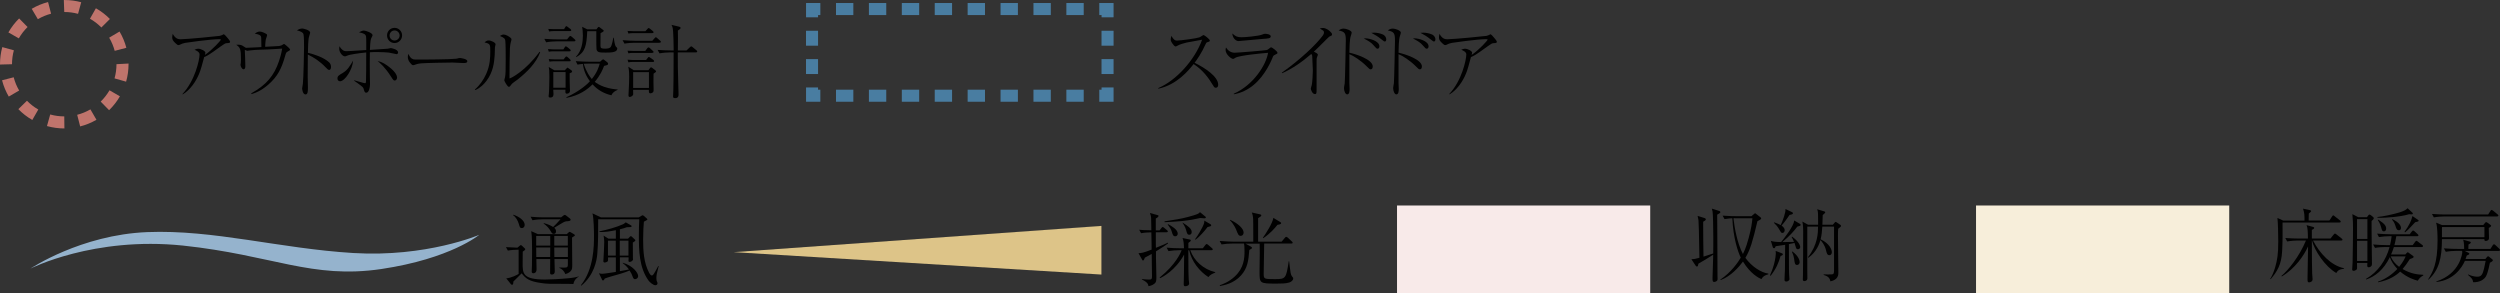
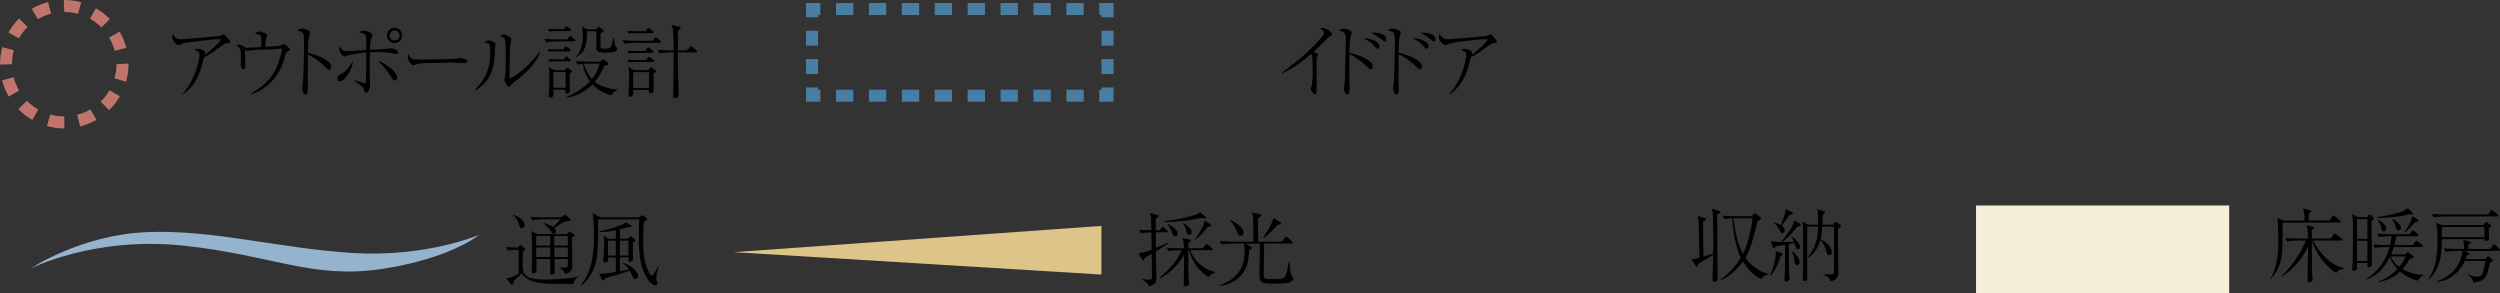
<svg xmlns="http://www.w3.org/2000/svg" viewBox="0 0 547.7 64.24">
  <rect x="0" y="0" width="547.7" height="64.24" fill="#333333" stroke="none" />
  <path d="m14.11 28.14h-.03c-1.28 0-2.56-.18-3.79-.52l.71-2.54c1 .28 2.03.42 3.08.42zm3.45-.44-.65-2.55c1.01-.26 1.99-.66 2.9-1.19l1.32 2.28c-1.13.65-2.33 1.15-3.58 1.46zm-10.48-1.42c-1.13-.64-2.16-1.44-3.06-2.37l1.89-1.84c.73.75 1.56 1.4 2.48 1.92zm16.82-2.14-1.84-1.88c.75-.74 1.4-1.57 1.93-2.48l2.28 1.32c-.64 1.11-1.44 2.14-2.37 3.04zm-21.98-2.98c-.65-1.12-1.15-2.32-1.47-3.57l2.55-.66c.26 1.01.66 1.99 1.2 2.9zm25.7-3.27-2.53-.72c.28-1 .43-2.04.43-3.11l2.64-.14v.14c0 1.31-.18 2.59-.53 3.83zm-27.62-3.75v-.07c0-1.27.17-2.53.5-3.75l2.54.7c-.27.98-.41 2.01-.41 3.05l-2.64.07zm25.13-3c-.27-1.01-.68-1.98-1.21-2.89l2.27-1.34c.66 1.11 1.16 2.31 1.49 3.56zm-21-2.73-2.29-1.31c.64-1.12 1.43-2.15 2.35-3.06l1.85 1.88c-.75.74-1.4 1.58-1.92 2.49zm18.07-2.4c-.74-.75-1.58-1.39-2.49-1.91l1.3-2.29c1.13.64 2.16 1.43 3.07 2.35l-1.87 1.86zm-13.91-1.81-1.34-2.27c1.12-.66 2.33-1.16 3.58-1.48l.66 2.55c-1.01.26-1.98.67-2.89 1.2zm8.81-1.17c-.98-.27-1.99-.4-3.02-.4l-.09-2.32v-.31h.05c1.33 0 2.56.17 3.75.49z" fill="#bf746c" />
  <path d="m39.97 20.6c2.73-2.89 3.75-7.48 3.75-8.69 0-.58-.83-.88-1.11-1.01.33-.14.55-.23.79-.23.67 0 1.6.53 1.6.88 0 .1-.09.37-.12.49 1.67-1.14 3.5-3.18 3.5-3.34 0-.1-.11-.12-.33-.12-1.95 0-7.44.79-7.49.81-.53.11-.77.21-1.14.4-.16.07-.25.09-.32.09-.18 0-.37-.14-.63-.39-.6-.55-.74-.85-.74-1.27 0-.23.03-.46.11-.81.61 1.14 1.28 1.19 1.74 1.19 1.25 0 8.07-.65 8.55-.74.26-.05.51-.18.6-.21.19-.12.21-.14.28-.14.16 0 .6.51.77.72.21.25.63.72.63.92 0 .26-.18.28-.78.31-.3.02-.47.15-1.27.7-1.46 1.06-2.06 1.48-2.59 1.81-.35.21-.77.42-1.04.53-.11.33-.49 1.81-.58 2.11-.28 1.07-1 3.09-2.55 4.77-.69.74-1.28 1.13-1.57 1.3l-.07-.1z" />
  <path d="m55.05 20.44c3.32-1.85 5.01-3.87 6.07-7.05.46-1.37.69-2.55.69-2.69 0-.05-.02-.05-.07-.05-.18 0-.9.07-1.04.07-3.06.21-4.49.12-5.89.32-.11 0-.56.09-.65.09-.03 0-.35-.12-.53-.21.05.72.12 2.97.12 3.66 0 .42-.21.6-.39.6-.37 0-.67-.7-.67-.98 0-.07.05-.39.07-.46.02-.18.03-.57.03-.72 0-2.29-.16-2.6-1.04-3.22.98-.07 1.25.11 1.6.35.44.3.47.32.65.32.14 0 1.95-.09 2.21-.1.48-.02.53-.04 1.06-.06-.02-2.14-.04-2.22-.12-2.38-.14-.21-.3-.37-1.34-.56.18-.13.63-.46 1.07-.46.54 0 1.27.4 1.46.53.11.05.18.12.18.28 0 .14-.23.72-.26.83-.05.19-.09.39-.14 1.14-.02.32-.02.44-.02.56.37-.02 2.85-.14 3.06-.17.23-.03.58-.14.79-.3.16-.1.19-.14.26-.14.11 0 .16.05.65.46.16.14.69.6.69.76 0 .14-.05.18-.49.42-.37.19-.39.27-.58.93-.81 2.92-1.72 4.59-3.69 6.32-1.71 1.5-3.08 1.9-3.69 2.08l-.05-.14z" />
  <path d="m72.1 13.65c.26.24.42.61.42 1 0 .42-.16.67-.4.67-.23 0-.41-.18-.79-.58-1.27-1.33-2.58-2.16-3.89-2.79-.02 1.6-.03 3.23-.03 4.84 0 .37.05 1.98.05 2.3 0 .84 0 1.6-.53 1.6-.6 0-.74-1.13-.74-1.31 0-.04.14-.92.16-1.02.14-.95.26-7.37.26-8.04 0-.55 0-2.36-.12-2.8-.12-.46-.6-.63-1.44-.88.62-.39 1.11-.4 1.14-.4.26 0 1.76.33 1.76.93 0 .09-.18.62-.26.92-.19.6-.21 2.71-.23 3.48 1.32.3 3.52 1.02 4.64 2.09z" />
  <path d="m74.48 17.8c-.32 0-.55-.24-.55-.61 0-.53.28-.69 1.16-1.21 1.07-.65 1.51-1.43 2.27-2.71-.12 1.99-1.81 4.54-2.88 4.54zm3.15-.21c.3.07 2.09.64 2.34.64.18 0 .21-.18.21-.39.05-1.62.05-3.02.05-6.35-1.97.19-3.68.51-3.92.61-.42.16-.62.25-.72.25-.61 0-1.27-.95-1.27-1.64 0-.18 0-.33.03-.58.21.35.49.67.83.9.28.19.6.18.76.18.46 0 .72-.02 1.13-.05.34-.02 2.65-.16 3.17-.2 0-.52.02-2.6-.04-2.93-.09-.56-.53-.74-1.55-.95.19-.1.7-.39 1.05-.39.44 0 1.92.54 1.92 1 0 .11-.02.16-.21.53s-.28.56-.37 2.71c.49-.03 3.78-.23 3.92-.26.09-.02.55-.14.65-.14.02 0 1.6.23 1.6.97 0 .15-.12.37-.32.37-.09 0-1.44-.32-1.72-.35-.32-.03-1.41-.12-2.59-.12-.72 0-1.2.03-1.55.05-.04 1.35-.02 3.91 0 5.38 0 .26.03 1.39.03 1.62 0 .76-.25 1.86-.81 1.86-.33 0-.39-.15-.61-.91-.07-.27-.39-.51-.65-.7-.46-.35-.93-.7-1.41-1.02l.03-.07zm7.76-2.81c1.35 1.07 1.6 1.86 1.6 2.21 0 .37-.23.65-.51.65-.26 0-.32-.09-.82-.86-1.34-2.1-2.34-2.9-2.92-3.39 1 .15 1.86.76 2.65 1.39zm1.05-5.35c-.92 0-1.65-.74-1.65-1.67s.74-1.66 1.65-1.66 1.65.74 1.65 1.66-.74 1.67-1.65 1.67zm0-2.76c-.6 0-1.09.49-1.09 1.11s.49 1.09 1.09 1.09 1.11-.49 1.11-1.09-.49-1.11-1.11-1.11z" />
  <path d="m90.51 12.98c.24.07.42.07 1.97.07.32 0 6.14-.03 7.37-.18.34-.04.35-.04.56-.12.11-.03.21-.05.34-.05.09 0 1.63.18 1.63.69 0 .42-.46.42-.93.42-.26 0-1.92-.11-2.29-.11-1.05 0-6.03.09-6.89.18-.21.02-.72.07-1.21.25-.34.12-.42.15-.55.15s-.23 0-.65-.51c-.12-.14-.51-.6-.51-1.27 0-.24.02-.46.14-.69.23.63.62 1.06 1.02 1.16z" />
  <path d="m104.03 19.61c1.07-.91 1.88-2.09 2.46-3.36.88-1.95.92-3.6.92-5.05s0-1.62-1.25-1.9c.18-.18.46-.44.88-.44.55 0 1.53.46 1.53.84 0 .1-.12.56-.14.67-.02.26-.04 1.44-.05 1.67-.11 1.71-.35 3.75-1.81 5.68-.53.7-1.34 1.55-2.44 2.01l-.09-.13zm14.31-8.16c-.93 2.44-2.9 4.34-4.91 5.95-.19.16-1.14.79-1.28.97-.44.58-.49.65-.67.65-.33 0-1-1.27-1-1.44 0-.11.16-.6.17-.69.12-.63.14-1.58.14-3.94 0-.74 0-3.43-.09-4.03-.05-.39-.14-.62-1.18-1.04.18-.1.48-.32.83-.32.46 0 1.2.44 1.53.74.09.07.18.2.18.35 0 .11-.14.53-.16.62-.07.24-.16.76-.19 1.3-.05 1.16-.09 5.01-.09 6.3 0 .27 0 .3.05.3.21 0 3.45-1.59 6.54-5.83l.12.11z" />
  <path d="m125.79 9.06h-3.87c-.61 0-1.6.07-2.27.21l-.4-.76c1.32.1 2.58.12 2.92.12h2.06l.44-.54c.14-.18.21-.21.28-.21s.14.03.34.19l.6.53c.12.1.18.16.18.28 0 .15-.14.17-.26.17zm-1.02 2.18h-3.57c-.28 0-.69.02-.97.09l-.18-.58c.32.02.99.07 1.25.07h2.13l.23-.37c.11-.16.19-.3.32-.3.09 0 .3.18.32.18l.56.46c.09.05.17.14.17.26 0 .16-.14.19-.26.19zm.12-4.43h-3.62c-.28 0-.69.03-.97.09l-.18-.56c.32.02.99.05 1.25.05h2.2l.24-.39s.14-.27.26-.27c.11 0 .26.15.34.2l.56.42c.09.07.18.16.18.28 0 .15-.14.17-.26.17zm-.09 9.25c-.02.93.03 2.44.05 3.38.03.26.03.3.03.39 0 .69-.65.69-.7.69-.37 0-.33-.37-.3-.86h-2.67c0 .14.05.79.05.92 0 .26 0 .79-.72.79-.23 0-.35-.07-.35-.34 0-.07.03-.32.05-.4.07-.55.12-3.08.12-3.83 0-1.43-.04-1.64-.14-2.13l1.21.72h2.32l.32-.34c.19-.19.19-.23.25-.23s.11.04.24.14l.6.42c.09.07.18.16.18.28 0 .19-.21.28-.55.4zm-.05-2.64h-3.39c-.28 0-.69.03-.97.09l-.18-.56c.32.02.98.06 1.25.06h2.02l.33-.43s.16-.21.26-.21c.12 0 .28.14.32.18l.46.42c.11.11.17.16.17.28 0 .16-.16.18-.28.18zm-.84 2.37h-2.69v3.43h2.69zm10.06 5.09c-1.6-.35-3.06-1.18-4.15-2.4-1.11 1.11-2.95 2.48-5.73 2.96v-.14c2.96-1.34 4.64-2.92 5.15-3.5-1.27-1.69-1.48-3.23-1.53-3.8-.74.07-.92.11-1.18.16l-.4-.76c1.32.1 2.59.12 2.92.12h2.41l.42-.37s.18-.15.26-.15c.07 0 .14.05.26.14l.63.49c.05.05.19.18.19.31 0 .28-.09.32-.88.49-.28.79-.81 2.04-2.04 3.5.37.3 1.14.77 2.06 1.09 1.32.46 2.34.52 2.94.58v.09c-.53.24-1.07.51-1.34 1.18zm.88-9.66c-.35.21-.74.3-2.16.3-1.34 0-1.85-.03-2-.7-.05-.19-.05-1.88-.05-2.22 0-.28.02-1.51 0-1.76h-1.99c-.14 3.17-.44 4.61-2.39 5.67l-.07-.09c1.3-1.31 1.51-3.33 1.51-4.62 0-.86-.09-1.48-.16-1.93l1.11.56h2.02l.26-.35c.07-.09.16-.19.25-.19.07 0 .18.09.23.12l.67.51c.12.09.19.12.19.23 0 .18-.46.39-.7.51-.02.85-.02 1.93-.02 2.8 0 .52.23.6 1.04.6 1.04 0 1.23-.34 1.34-.63.21-.55.39-1.44.44-1.76h.11c.03.42.21 1.74.49 1.98.25.23.26.25.26.37 0 .21-.14.5-.37.62zm-6.05 2.72c-.34 0-.6.02-.92.03.6 1.86 1.37 2.89 1.78 3.34 1.18-1.48 1.48-2.53 1.74-3.38h-2.6z" />
  <path d="m144.49 9.37h-5.43c-.55 0-1.53.05-2.25.19l-.42-.76c.97.07 1.95.14 2.92.14h3.59l.49-.55c.18-.21.21-.23.3-.23.05 0 .12.03.32.21l.6.53c.11.09.18.14.18.26 0 .16-.16.19-.28.19zm-1.58-2.11h-4.27c-.3 0-.7.03-.97.09l-.19-.57c.32.02 1 .05 1.27.05h2.65l.42-.46c.14-.15.19-.23.28-.23.11 0 .26.14.34.19l.56.46c.09.07.18.18.18.27 0 .14-.12.19-.26.19zm0 4.33h-4.27c-.3 0-.7.03-.97.1l-.19-.58c.32.02 1 .05 1.27.05h2.62l.4-.55c.09-.11.19-.23.3-.23s.28.14.34.19l.61.57c.09.09.16.14.16.24 0 .16-.12.19-.26.19zm.12 1.98h-4.39c-.3 0-.7.02-.97.09l-.19-.58c.32.02 1 .07 1.27.07h2.79l.34-.44c.12-.16.19-.23.26-.23.09 0 .14.04.37.2l.63.44c.09.07.16.18.16.27 0 .12-.09.19-.26.19zm.62 2.23s-.42.3-.47.34c0 .28-.02 1.46-.02 1.71 0 .14.03 1.47.03 1.72s.02.44-.11.6c-.12.17-.39.28-.56.28-.39 0-.37-.3-.37-.76h-3.45c0 .16.02.79.02.93 0 .34-.46.62-.77.62-.26 0-.26-.25-.26-.41 0-.14.11-2.14.12-2.55.03-.42.03-.94.03-1.44 0-1.34-.11-1.83-.19-2.23l1.18.77h3.23l.3-.4c.14-.19.18-.23.26-.23.05 0 .11 0 .3.14l.62.49c.14.12.19.16.19.25s-.05.14-.09.17zm-1.48 0h-3.46v3.47h3.46zm10.31-4.32h-3.99c0 3.04 0 3.18.12 7.38.02.31.05 1.58.05 1.83 0 .23 0 .81-.74.81-.42 0-.46-.16-.46-.37 0-.06.05-1.04.05-1.23.05-1.44.05-2.96.07-8.42h-.84c-.55 0-1.53.07-2.25.21l-.42-.76c.97.07 1.95.12 2.92.12h.6c0-1.51-.07-3.47-.12-4.09-.07-.97-.18-1.18-.37-1.52l1.71.41c.09.02.3.12.3.26 0 .24-.51.53-.6.58.02.27.02 1 .02 1.58 0 .51-.02 1.88-.02 2.78h1.9l.7-.67c.23-.23.28-.23.32-.23.11 0 .23.11.35.21l.79.65c.09.07.18.16.18.28 0 .16-.14.18-.26.18z" />
-   <path d="m253.76 19.29c3.91-1.64 7.98-6.12 9.6-10.59-.55.11-2.9.52-3.38.62-.7.18-1.44.37-2.02.69-.25.14-.32.17-.42.17-.23 0-.53-.42-.74-.72-.18-.24-.32-.51-.32-.84 0-.24.09-.52.16-.77.09.16.16.34.37.58.3.35.46.46.86.46.77 0 4.34-.49 4.87-.7.21-.09.3-.14.7-.4.14-.11.19-.11.24-.11.18 0 1.37.92 1.37 1.2 0 .21-.11.24-.67.42-.09.02-.14.14-.19.24-.99 2.18-1.95 3.52-2.48 4.22 2.3 1.11 5.17 3.04 5.17 4.78 0 .12 0 .68-.53.68-.26 0-.39-.17-.51-.39-1.16-1.92-2.34-3.48-4.34-4.8-1.09 1.39-3.66 4.54-7.72 5.4l-.04-.14z" />
-   <path d="m270.27 20.54c4.38-1.92 7.12-6.37 7.54-8.97-1.35.1-6.38.58-7.17 1.09-.34.23-.37.24-.49.24-.46 0-1.65-1.02-1.65-1.95 0-.14.02-.28.09-.54.42.67 1.07 1.14 1.9 1.14.65 0 6.52-.48 6.98-.58.16-.03.32-.09.76-.47.11-.1.18-.14.25-.14.19 0 1.39.88 1.39 1.21 0 .18-.05.19-.56.44-.35.18-.37.21-.58.77-.16.39-1.53 3.73-4.08 5.83-1.25 1.04-2.73 1.77-4.33 2.05l-.03-.12zm1.79-12.38c.88 0 3.59-.28 4.29-.53.56-.21.63-.23.81-.23.28 0 1.23.1 1.23.56s-.49.48-1.85.57c-.82.05-4.84.47-5.24.47-.35 0-1.2-.39-1.34-1.67.79.67 1.06.83 2.09.83z" />
  <path d="m280.83 15.92c4.17-2.97 7.53-6.19 8.95-8.11.26-.37.28-.56.28-.67 0-.12 0-.32-.26-.49-.11-.07-.56-.35-.65-.4.18-.06.39-.12.63-.12.74 0 1.37.49 1.72.86.21.21.32.33.32.58 0 .2-.11.23-.35.34-.28.11-.33.16-.84.67-1.9 1.9-2.11 2.11-2.79 2.74.35.16.88.4.88.69 0 .09-.18.46-.19.53-.09.23-.09.55-.09 1.02v6.03c0 .74 0 1.02-.37 1.02-.58 0-.9-1.01-.9-1.19 0-.12.18-.67.21-.77.14-.64.24-2.52.24-3.22 0-.4-.12-3.08-.14-3.23-.04-.18-.07-.23-.21-.37-1.94 1.67-4.03 3.17-6.37 4.21l-.07-.09z" />
  <path d="m300.74 14.56c0 .47-.23.63-.44.63-.24 0-.28-.05-.88-.65-1.35-1.36-2.92-2.32-3.8-2.67-.02.28-.02 6.01 0 6.31 0 .23.05 1.09.05 1.27 0 .37 0 1.23-.53 1.23-.41 0-.7-.77-.7-1.39 0-.18.12-.81.16-1.04.07-.4.24-8.99.24-9.36 0-1.62-.19-1.92-1.58-2.23.21-.14.58-.4 1.11-.4.56 0 1.76.44 1.76.88 0 .18-.16.6-.21.77-.26.77-.28 2.73-.3 3.63 1.5.32 5.12 1.51 5.12 3.02zm-1.57-6.16c.79 0 3.03.55 3.03 1.76 0 .2-.11.51-.37.51s-.32-.07-.9-.74c-.51-.6-1.04-.92-2.16-1.51.04 0 .3-.02.4-.02zm1.83-1.25c.62 0 1.41.16 1.92.39.55.23.78.72.78 1.06 0 .18-.05.49-.3.49-.14 0-.2-.03-.69-.42-.93-.76-1.41-1-2.29-1.48.24-.03.39-.03.58-.03z" />
  <path d="m311.51 14.56c0 .47-.23.63-.44.63-.24 0-.28-.05-.88-.65-1.35-1.36-2.92-2.32-3.8-2.67-.02.28-.02 6.01 0 6.31 0 .23.05 1.09.05 1.27 0 .37 0 1.23-.53 1.23-.41 0-.7-.77-.7-1.39 0-.18.12-.81.16-1.04.07-.4.24-8.99.24-9.36 0-1.62-.19-1.92-1.58-2.23.21-.14.58-.4 1.11-.4.56 0 1.76.44 1.76.88 0 .18-.16.6-.21.77-.26.77-.28 2.73-.3 3.63 1.5.32 5.12 1.51 5.12 3.02zm-1.57-6.16c.79 0 3.03.55 3.03 1.76 0 .2-.11.51-.37.51s-.32-.07-.9-.74c-.51-.6-1.04-.92-2.16-1.51.04 0 .3-.02.4-.02zm1.83-1.25c.62 0 1.41.16 1.92.39.55.23.78.72.78 1.06 0 .18-.05.49-.3.49-.14 0-.2-.03-.69-.42-.93-.76-1.41-1-2.29-1.48.24-.03.39-.03.58-.03z" />
  <path d="m317.5 20.6c2.73-2.89 3.74-7.48 3.74-8.69 0-.58-.82-.88-1.11-1.01.33-.14.54-.23.79-.23.67 0 1.6.53 1.6.88 0 .1-.09.37-.12.49 1.67-1.14 3.5-3.18 3.5-3.34 0-.1-.11-.12-.33-.12-1.95 0-7.44.79-7.49.81-.53.11-.78.21-1.14.4-.16.07-.25.09-.32.09-.18 0-.37-.14-.63-.39-.6-.55-.74-.85-.74-1.27 0-.23.03-.46.11-.81.61 1.14 1.28 1.19 1.74 1.19 1.25 0 8.07-.65 8.55-.74.26-.05.51-.18.6-.21.19-.12.21-.14.28-.14.16 0 .6.51.77.72.21.25.63.72.63.92 0 .26-.18.28-.77.31-.3.02-.48.15-1.27.7-1.46 1.06-2.06 1.48-2.59 1.81-.35.21-.77.42-1.04.53-.11.33-.49 1.81-.58 2.11-.28 1.07-1 3.09-2.55 4.77-.69.74-1.28 1.13-1.57 1.3l-.07-.1z" />
  <g fill="#497da1">
    <path d="m243.96 22.29h-3.13v-2.64h.5v-.49h2.63z" />
    <path d="m237.42 22.29h-3.8v-2.64h3.8zm-7.21 0h-3.8v-2.64h3.8zm-7.21 0h-3.8v-2.64h3.8zm-7.21 0h-3.8v-2.64h3.8zm-7.21 0h-3.8v-2.64h3.8zm-7.21 0h-3.8v-2.64h3.8zm-7.21 0h-3.8v-2.64h3.8zm-7.21 0h-3.8v-2.64h3.8z" />
    <path d="m179.72 22.29h-3.13v-3.13h2.63v.49h.5z" />
    <path d="m179.22 16.22h-2.64v-3.27h2.64zm0-6.21h-2.64v-3.27h2.64z" />
    <path d="m179.22 3.79h-2.63v-3.13h3.13v2.64h-.5z" />
    <path d="m237.42 3.3h-3.8v-2.64h3.8zm-7.21 0h-3.8v-2.64h3.8zm-7.21 0h-3.8v-2.64h3.8zm-7.21 0h-3.8v-2.64h3.8zm-7.21 0h-3.8v-2.64h3.8zm-7.21 0h-3.8v-2.64h3.8zm-7.21 0h-3.8v-2.64h3.8zm-7.21 0h-3.8v-2.64h3.8z" />
    <path d="m243.96 3.79h-2.63v-.49h-.5v-2.64h3.13z" />
    <path d="m243.96 16.22h-2.64v-3.27h2.64zm0-6.21h-2.64v-3.27h2.64z" />
  </g>
  <path d="m376.2 47.03c0 .67 0 1.37.02 2.5 0 .16.03 5.58.03 5.63 0 1.11 0 4.7.02 5.37 0 .07.02.42.02.49 0 .35-.05.46-.25.58-.12.09-.32.17-.46.17-.4 0-.4-.28-.4-.88 0-.02.14-3.89.14-4.61v-.48c-.53.34-1.18.76-1.6 1.01-1.27.72-1.39.81-1.63.95-.09.48-.11.63-.34.63-.11 0-.21-.1-.28-.21l-.92-1.39c.67-.03.79-.05 1.76-.32-.11-5.86-.14-7.53-.21-8.25-.03-.24-.07-.44-.19-.93l1.55.49c.2.07.25.15.25.26 0 .16-.11.23-.21.3-.23.14-.25.16-.37.24v.27c0 3.57.03 3.94.07 7.37.3-.11.63-.21 2.13-.69l.02-1.76v-1.78c0-2.02-.07-5.15-.16-5.66-.04-.21-.11-.44-.16-.63l1.44.46c.23.07.42.11.42.32 0 .16-.07.19-.69.55zm9.69 14.12c-.62-.28-2.36-1.13-4.04-3.85-.83 1.14-2.67 3.26-4.91 4.06l-.04-.12c2.3-1.51 3.89-3.8 4.47-4.79-.62-1.28-1.64-4.18-1.85-8.64-.02 0-.98.05-1.71.19l-.42-.76c1.32.11 2.6.12 2.94.12h3.38l.6-.51c.14-.11.16-.12.21-.12s.16.07.19.11l.92.72c.16.13.21.18.21.28 0 .23-.39.4-.82.62-1.04 4.39-1.57 6.26-2.64 8.03 1.44 1.99 3.5 3.24 5.03 3.45v.16c-.37.09-1.13.3-1.51 1.04zm-5.8-13.35c-.18 0-.24.02-.33.02.24 2.02.81 5.45 2.08 7.83.67-1.28 1.11-2.97 1.27-3.55.58-2.18.69-3.08.81-4.29h-3.82z" />
  <path d="m390.09 56.08c-.47 1.58-.92 2.71-2.18 4.34l-.14-.11c.18-.39.58-1.31.88-2.42.3-1.09.4-2.11.4-2.39 0-.14-.02-.3-.04-.53l1.39.53c.14.05.19.14.19.21 0 .16-.12.25-.51.37zm3.68-6.45c-.81 1.07-1.71 2.09-3.31 3.41.46 0 .67 0 2.58-.05-.21-.49-.4-.83-.54-1.07l.11-.07c1.21.86 1.78 1.76 1.78 2.29 0 .23-.21.47-.51.47-.33 0-.39-.21-.56-.81-.11-.39-.12-.44-.18-.58-.19.05-.39.11-1.23.26 0 5.47 0 6.26.11 7.51 0 .02.02.11.02.18 0 .21-.34.51-.67.51-.42 0-.42-.25-.42-.44 0-.57.07-1.46.09-2.02.03-1.35.03-1.37.05-5.59-.9.14-1.55.23-2.06.31-.17.35-.21.44-.4.44-.12 0-.21-.09-.25-.21l-.42-1.41c.46.18 1.05.25 2.25.27.86-1.09 2.74-3.45 2.87-4.73l1.25.74c.11.06.16.16.16.23 0 .19-.21.24-.7.37zm-1.71-2.55c-.58.88-1.3 1.85-1.76 2.34.21.16.69.49.69 1.01 0 .24-.14.6-.49.6-.26 0-.28-.03-.76-.86-.35-.61-.7-.96-1.11-1.35l.07-.11c.39.15 1.02.37 1.42.6.37-.77.7-1.8.74-1.92.28-.88.3-1.13.3-1.6l1.5.72c.09.05.14.14.14.21 0 .12-.09.27-.74.37zm1.65 10.97c-.48 0-.53-.37-.65-1.33-.05-.37-.2-.97-.49-1.55l.12-.07c1.39 1.04 1.58 1.99 1.58 2.32s-.23.63-.56.63zm9-7.93c-.04.4-.05.69-.05 1.64 0 2.2.09 5.72.09 7.91 0 .51 0 1.6-1.74 1.97-.12-.49-.24-1.06-1.51-1.41l.04-.12c.54.03 1.32.02 1.71 0 .3-.02.55-.02.55-.76v-9.71h-2.57c-.05.91-.14 1.88-.37 2.78 1.99.95 2.46 2.29 2.46 2.84 0 .47-.3.65-.54.65-.49 0-.58-.46-.74-1.09-.26-1.11-.88-1.85-1.21-2.23-.23.79-.88 2.64-2.65 3.87l-.11-.09c2.17-2.75 2.22-5.38 2.23-6.72h-2.36v9.31c0 .31.02 1.72.02 2 0 .53-.47.62-.65.62-.21 0-.35-.09-.35-.34 0-.16.03-.83.03-.95.03-1.4.05-6.63.05-9.73 0-.21-.02-1.4-.18-2.02l1.25.69h2.2c.02-.57-.02-1.57-.02-2.41 0-.3-.07-.74-.18-.98l1.51.46c.14.03.25.09.25.19 0 .14-.11.26-.55.63-.02.85-.03 1.32-.07 2.11h2.29l.37-.43c.05-.05.14-.19.23-.19s.21.09.26.12l.76.51c.16.1.16.21.16.26 0 .14-.11.24-.6.61z" />
-   <path d="m306.06 45.02h55.47v19.22h-55.47z" fill="#f8eae9" />
  <path d="m512.53 48.75h-12.47c.03 1.94.02 4.34-.09 6.28-.16 2.94-1.05 4.4-2.52 6.14l-.11-.05c.25-.39.67-1.09 1.09-2.51.49-1.71.69-2.94.69-5.74 0-1.76-.07-4.13-.18-5.12l1.27.58h4.66c0-1.14 0-1.7-.33-2.62l1.53.33c.11.03.25.07.25.21 0 .1-.05.15-.51.54-.03.49-.03.6-.03 1.53h4.54l.6-.91c.12-.18.16-.23.24-.23s.11.02.34.21l1.13.89c.09.07.18.15.18.27 0 .16-.14.19-.26.19zm-.7 11.06c-2.48-1.44-4.8-4.96-5.31-7.11h-.04c.02 4.82.02 5.34.07 7.19 0 .18.09 1.09.09 1.28 0 .58-.6.69-.76.69-.3 0-.35-.19-.35-.67 0-.5.12-6.28.12-7.21-.9 2.02-2.87 4.87-5.75 6.59l-.09-.12c1.39-1.13 3.92-4.21 5.38-7.76h-1.86c-.35 0-1.42.05-2.25.21l-.42-.76c.92.07 2.01.12 2.92.12h2.04c-.02-1.39-.03-2.32-.3-2.94l1.42.39c.14.03.25.09.25.21 0 .19-.19.3-.51.44v1.9h4.08l.69-.86c.11-.12.19-.23.28-.23.11 0 .23.09.34.18l1.14.9c.07.05.18.14.18.26 0 .18-.19.18-.28.18h-6.17c1.46 2.83 3.94 5.49 6.79 6.07l.02.11c-1.13.12-1.42.46-1.71.93z" />
  <path d="m519.57 48.43c-.02.37 0 1.46 0 2.2.02.79.03 4.29.05 5.01l.03 2.16c0 .19-.02.35-.16.51-.19.19-.4.25-.55.25-.32 0-.33-.27-.32-.41.02-.16.02-.44.02-.55h-2.27c0 .16.02.77.02.97s0 .39-.11.49c-.18.16-.44.27-.63.27-.33 0-.33-.21-.33-.3 0-.16.07-1.32.09-1.56.05-1.53.09-7.04.09-7.39 0-1.34-.02-1.63-.07-2.2-.05-.69-.05-.76-.07-.97l1.28.67h1.92l.3-.41c.05-.07.16-.17.26-.17.07 0 .19.09.3.15l.42.34c.12.09.21.18.21.32 0 .18-.26.42-.49.62zm-.92-.43h-2.27v4.34h2.27zm0 4.76h-2.27v4.42h2.27zm11.03 8.73c-.72-.19-2.2-.6-3.85-1.99-.81.79-2.32 1.86-4.84 2.34v-.14c1.62-.55 3.04-1.55 4.22-2.78-.76-.81-1.39-1.74-1.63-2.6-1.39 2.83-3.27 4.27-5.21 4.92v-.16c2.6-1.5 4.36-4.08 5.14-6.96h-.92c-.56 0-1.55.05-2.27.19l-.42-.76c.98.09 1.95.15 2.94.15h.77c.19-.77.28-1.34.35-1.95h-.51c-.56 0-1.55.06-2.27.19l-.4-.76c.97.07 1.94.14 2.92.14h4.22l.47-.61c.11-.15.19-.21.28-.21s.23.11.32.18l.67.61c.12.11.18.18.18.28 0 .14-.16.18-.26.18h-4.59c-.18 1.11-.34 1.65-.42 1.95h4.01l.55-.74c.05-.07.16-.21.26-.21s.21.11.32.18l.95.73c.12.09.18.14.18.26 0 .16-.16.2-.28.2h-6.1c-.25.76-.44 1.23-.62 1.63h3.13l.21-.24c.07-.07.21-.24.3-.24.11 0 .21.1.28.15l.76.55c.12.09.26.17.26.3 0 .21-.23.28-.84.49-.58.91-1.02 1.53-1.58 2.18 1.71 1 3.29 1.23 4.54 1.26v.14c-.7.35-1.02.85-1.2 1.14zm-1.36-14.53c-.14 0-.42-.03-.53-.03-2.02.63-5.47.79-6.24.79-.14 0-.37 0-.7-.03v-.15c1.09-.09 3.36-.56 4.75-.98 1.23-.39 1.5-.6 1.86-.94l.97.9c.14.12.18.19.18.26 0 .18-.21.18-.28.18zm-6.05 3.73c-.37 0-.42-.2-.6-.86-.02-.09-.23-.9-.74-1.64l.12-.07c1.37.91 1.71 1.35 1.71 1.97 0 .39-.23.6-.49.6zm1.48 5.48c.35.85 1 1.66 1.85 2.29.95-1.15 1.28-1.97 1.43-2.29h-3.27zm1.83-5.73c-.49 0-.61-.35-.79-.98-.05-.16-.25-.81-.76-1.37l.12-.07c1.46.72 1.86 1.44 1.86 1.92 0 .21-.11.51-.44.51zm3.54-1.76c-.7.78-1.69 1.83-2.23 2.23l-.11-.12c.46-.62.86-1.27 1.2-1.95.3-.64.32-.72.54-1.51l1.18.81c.12.09.18.12.18.23 0 .18-.44.23-.76.31z" />
  <path d="m545.24 49.95c.02.54.05 1.72.05 2.23 0 .56-.65.61-.72.61-.28 0-.28-.15-.3-.4h-9.29c0 4.22-.67 6.79-2.95 8.88l-.07-.07c1.02-1.62 2.06-3.42 2.06-8.53 0-.99-.03-3.02-.32-3.89l1.3.53h9.02l.4-.47c.14-.18.19-.18.25-.18.11 0 .28.11.33.16l.51.37c.23.15.26.22.26.28 0 .18-.44.42-.55.48zm1.83-2.53h-11.59c-.63 0-1.6.07-2.27.21l-.42-.76c1.32.11 2.6.12 2.94.12h9.37l.49-.76c.03-.07.16-.25.26-.25s.26.14.34.18l.97.79c.09.07.18.14.18.28 0 .16-.16.18-.26.18zm.37 7.56h-7.46l.76.37c.05.03.23.1.23.21 0 .26-.39.35-.55.41-.12.39-.16.51-.26.77h4.33l.39-.46c.07-.07.14-.14.21-.14s.14.05.25.14l.61.49c.16.12.19.17.19.24 0 .23-.51.48-.65.55-.05.19-.4 2.17-.86 2.97-.39.69-1.35 1.35-2.81 1.3-.07-.68-.39-.96-1.16-1.63l.05-.07c1.06.46 1.78.49 2.04.49.84 0 1.13-.46 1.44-1.71.12-.53.28-1.34.37-1.76h-4.55c-.65 1.51-2.48 4.25-6.23 4.62l-.02-.12c5.26-1.71 5.68-6.23 5.68-6.42 0-.12-.03-.2-.07-.27h-1.27c-.63 0-1.6.07-2.27.21l-.42-.76c1.32.11 2.6.12 2.94.12h1.5c0-.39 0-1.34-.21-2.01l1.39.39c.21.05.28.1.28.19 0 .21-.3.37-.51.46-.03.56-.03.77-.03.97h4.84l.51-.81c.05-.09.18-.21.26-.21.11 0 .28.14.33.2l.84.79s.16.15.16.28c0 .16-.14.18-.26.18zm-3.15-5.24h-9.29c0 .09 0 .16-.02.3v1.93h9.31z" />
  <path d="m432.91 45.02h55.47v19.22h-55.47z" fill="#f7eeda" />
  <path d="m125.62 62.22c-.41-.03-.86-.03-1.14-.03-4.43 0-4.59.02-6.09-.21-2.41-.35-3.22-.94-4.1-2.1-.3.28-1.57 1.55-1.83 1.81 0 .3 0 .7-.28.7-.05 0-.16-.02-.23-.11l-1.04-1.3c1.04-.07 2.39-.76 2.71-.97v-5.31c-.77 0-1.71.07-2.36.2l-.42-.76c.67.05 1.99.1 2.52.12l.46-.39c.14-.12.21-.17.3-.17.07 0 .16.09.21.12l.58.55c.11.09.16.16.16.23 0 .16-.26.34-.55.53 0 .19 0 .42-.02 2.43-.02 2.34-.02 3.68 4.93 3.68 1.04 0 3.36-.11 5.1-.28 1.23-.12 1.67-.25 2.25-.39l.02.05c-.42.16-1.04.77-1.18 1.6zm-11.31-12.25c-.39 0-.44-.21-.63-.86-.23-.78-.65-1.55-1.28-1.97l.07-.1c1.25.42 2.48 1.26 2.48 2.25 0 .4-.3.69-.63.69zm9.97-1.5c-.37.02-.54.02-1.49.61-.05.04-1.18.72-1.37.83.16.14.39.34.39.77 0 .34-.16.56-.49.56s-.46-.21-.67-.58c-.37-.67-.9-1.23-1.53-1.67v-.12c1.06.26 1.76.67 2.06.86.37-.34.88-.86 1.62-1.69h-3.89c-.53 0-1.53.06-2.25.21l-.42-.77c.93.09 2 .14 2.92.14h3.76l.51-.39c.09-.07.19-.14.3-.14s.25.09.28.12l.84.65c.11.09.16.16.16.27 0 .28-.33.3-.72.34zm1.53 3.25c-.07.07-.3.21-.49.32 0 .86.05 5.05.05 6 0 .6-.02.94-.26 1.25-.05.09-.44.56-1.25.76-.25-.67-.81-1.2-1.32-1.35l.02-.1c.51.03.79.03 1.02.03.76 0 .83-.15.83-.79v-1.09h-2.94c0 .4.07 2.47.07 2.71 0 .69-.55.69-.67.69-.35 0-.35-.25-.35-.4 0-.7.02-2.25.02-2.99h-3.03c0 .31.04 1.9.04 2.25 0 .84-.63.86-.67.86-.39 0-.39-.25-.39-.39 0-.39.05-1.01.05-1.37.02-.67.03-2.05.03-2.95 0-1.11 0-3.6-.19-4.52l1.44.65h6.35l.44-.4c.05-.05.12-.1.19-.1.05 0 .14.03.19.07l.77.46c.07.05.18.11.18.21 0 .14-.09.17-.14.22zm-5.26-.03h-3.08v2.11h3.08zm-3.08 2.53c0 .7 0 1.39.02 2.09h3.04c.02-.33.02-1.79.02-2.09zm6.93-2.53h-2.97v2.11h2.97zm0 2.53h-2.97c0 1.48 0 1.65.02 2.09h2.96v-2.09z" />
  <path d="m143.89 59.99c-.05.3-.09.65-.09.9s.05.63.07.65c.16.34.18.39.18.53 0 .32-.3.42-.47.42-.49 0-1.27-.7-1.48-1-2.08-2.85-2.14-6.63-2.14-9.97 0-1.18.03-2.3.09-3.48h-9c.02 2.27 0 5.43-.2 7.67-.12 1.34-.67 4.55-3.5 6.87l-.09-.09c2.87-3.6 2.87-8.67 2.87-10.9 0-.74-.04-3.92-.34-4.85l1.86.88h8.28l.6-.34.09-.07c.09-.02.11-.02.18-.05l.17.07.72.62c.05.07.14.14.14.25 0 .03-.02.07-.19.15-.19.09-.34.18-.58.32-.07.86-.16 2.13-.16 3.88 0 2.52.12 5.05 1.32 7.34.07.12.33.56.56.56.21 0 .3-.05.77-.86.44-.77.55-1.01.65-1.21l.11.02c-.05.28-.39 1.46-.42 1.71zm-4.73 1.18c-.12 0-.39-.07-.49-.39-.28-.77-.32-.85-.74-1.51-.35.14-1.25.51-2.53.86-.77.21-2.32.65-2.9.89-.18.32-.23.42-.4.42-.09 0-.18-.07-.19-.14l-.69-1.44c.23.07.41.12.69.12.53 0 2.37-.32 3.01-.41v-3.18h-1.71v.51c0 .3-.07.37-.16.42-.09.06-.39.2-.55.2-.32 0-.32-.25-.32-.34 0-.05 0-.07.02-.23.03-.65.18-3.08.18-3.97 0-.27-.09-1.11-.14-1.36l1.06.67h1.62v-1.86c-1.39.27-2.34.44-3.59.39v-.14c1.65-.33 3.64-.88 5.07-1.51.26-.11.35-.18.69-.46l1.02.58c.21.12.28.17.28.26s-.11.18-.21.19c-.11.03-.7.03-.84.03-.41.16-.72.27-1.53.46v2.06h1.78l.37-.39c.14-.14.14-.16.26-.16.07 0 .11.02.23.14l.63.58c.09.09.12.11.12.19 0 .15-.37.37-.56.49 0 .34 0 2.04.02 3.41.02.04.03.23.03.28 0 .19-.35.55-.74.55-.26 0-.26-.16-.26-.3.02-.25.04-.62.02-.7h-1.9v3.02c.99-.16 1.55-.28 1.99-.37-.58-.81-1.13-1.21-1.37-1.39v-.09c2.18.64 3.38 2.18 3.38 2.94 0 .35-.3.65-.62.65zm-4.26-8.44h-1.71v3.26h1.71zm2.78 0h-1.9v3.26h1.9z" />
  <path d="m105 51.44s-11.51 4.97-27.64 3.99c-16.15-.99-30.55-5.16-45.1-4.58-14.57.59-25.6 8-25.6 8s13.8-7.09 33.43-5.05c19.64 2.09 28.21 7.39 43.44 5.14 15.23-2.27 21.47-7.5 21.47-7.5z" fill="#95b3cd" />
  <path d="m253.25 55.07c0 1.32 0 1.92.04 3.01.02.88.05 1.85.05 2.57 0 .85-.02 1.18-.44 1.51-.49.39-1 .48-1.3.53-.05-.37-.11-.81-1.44-1.46l.02-.09c.39.05 1.2.11 1.57.11.63 0 .63-.2.63-.88 0-.34-.02-2.2-.04-2.69 0-.42-.02-.54-.02-2.05-1.04.58-1.25.68-1.5.81-.14.37-.24.63-.4.63-.11 0-.16-.09-.23-.23l-.77-1.37c.62-.03 1-.05 2.88-.79 0-.58 0-.7-.02-1.76-.02-.67-.02-1.35-.04-2.02-.54 0-1.53.05-2.25.19l-.42-.76c.53.06 1.23.11 2.67.12 0-.47-.05-2.3-.05-2.69 0-.28-.09-.65-.26-1.09l1.69.46c.11.03.19.05.19.19 0 .23-.4.43-.6.56v2.59h.83l.4-.51c.11-.14.19-.23.28-.23.11 0 .25.12.33.19l.62.51c.09.07.18.14.18.26 0 .16-.14.19-.26.19h-2.37v2.52q0 .39.02.89c1.67-.67 2.08-.86 2.62-1.13l.02.18c-.49.39-1.23.86-2.62 1.72zm11.49 5.63c-1.94-1.23-3.66-3.39-4.22-5.87h-.18c0 .67.02 3.6.02 4.21.02.74.02 1.58.07 2.25.02.14.09.7.09.81 0 .44-.51.61-.86.61-.23 0-.33-.11-.33-.46 0-.65.03-1.71.05-2.36 0-.46.05-2.96.04-4.12-1.94 3.54-4.85 5-5.29 5.17l-.07-.14c3.53-2.85 4.61-5.43 4.82-5.98h-.62c-.54 0-1.55.06-2.27.19l-.4-.76c.97.09 1.95.14 2.92.14h.88c-.05-1.25-.09-1.59-.32-2.25l1.6.34c.12.02.21.05.21.19 0 .15-.12.26-.53.54-.02.21-.02.83 0 1.18h3.16l.55-.7c.11-.12.18-.23.28-.23s.26.12.34.18l.83.72c.11.09.18.14.18.26 0 .16-.14.19-.26.19h-4.66c.81 2.34 2.87 4.19 5.47 4.82v.09c-.63.26-1.09.44-1.48.96zm-.9-12.87c-.19 0-.49-.03-.88-.07-1.21.28-2.2.47-4.13.68-.58.07-3.15.21-3.68.24l-.02-.19c2.2-.32 3.57-.55 5.1-.95 2.3-.61 2.46-.79 2.65-1.07l1.18.97c.09.07.12.09.12.18 0 .21-.26.21-.35.21zm-6.37 3.94c-.46 0-.58-.43-.72-.9-.19-.7-.51-1.11-.93-1.69l.05-.09c.76.41 2.15 1.18 2.15 2.1 0 .28-.19.58-.55.58zm3.08-.34c-.42 0-.51-.31-.7-1.05-.02-.09-.21-.76-.79-1.57l.05-.03c1.11.7 1.97 1.32 1.97 2.04 0 .35-.18.61-.53.61zm4.52-1.83c-.09.03-.46.12-.53.15-.56.77-1.81 2.2-2.62 2.75l-.12-.07c.72-.95 1.39-2.2 1.64-2.69.39-.81.42-1.02.4-1.41l1.3.76c.11.07.21.13.21.27 0 .16-.19.23-.28.25z" />
  <path d="m282.46 61.89c-.79.24-1.83.24-2.76.24-3.76 0-3.76-.02-3.76-2.65 0-.64.05-3.43.05-3.99 0-1.02 0-1.77-.02-2.11h-3.1l1.18.65c.11.06.23.14.23.26 0 .09-.03.14-.12.21-.16.09-.26.15-.46.26-.18 2.43-.42 4.01-1.81 5.57-1.6 1.8-3.8 2.18-4.61 2.32l-.07-.16c.63-.21 1.99-.69 3.31-1.92 2.02-1.88 2.13-4.03 2.13-5.54 0-.96-.05-1.39-.11-1.67h-2.67c-.61 0-1.58.07-2.25.19l-.42-.76c1.32.11 2.6.15 2.92.15h4.45c0-3.93-.02-4.36-.03-4.91-.03-.67-.14-1.09-.3-1.48l1.74.39c.21.05.34.07.34.24 0 .18-.03.18-.69.62v5.14h5.15l.72-.85c.18-.19.19-.21.28-.21s.28.14.34.17l.9.85c.11.09.18.16.18.26 0 .16-.14.2-.26.2h-5.98c-.02 1.37-.11 5.65-.11 6.66 0 1.11.14 1.13 2.48 1.13s2.43-.11 3.01-3.91h.09c.09.7.19 1.81.32 2.52.02.12.12.67.46.97.09.07.11.19.11.28 0 .44-.51.76-.82.86zm-10.64-10.22c-.47 0-.6-.3-1.05-1.48-.12-.31-.46-.88-.79-1.33-.21-.28-.39-.46-.56-.64l.07-.07c1.62.72 2.96 1.9 2.96 2.78 0 .44-.26.74-.62.74zm8.6-2.53c-.16.05-.3.07-.56.12-.47.6-1.51 1.85-3.1 2.92l-.09-.09c.6-.84 2.13-3.18 2.3-4.36l1.42.86c.24.14.28.19.28.28 0 .15-.12.23-.26.26z" />
  <path d="m160.74 55.24 80.56 4.91v-10.66z" fill="#ddc488" />
</svg>